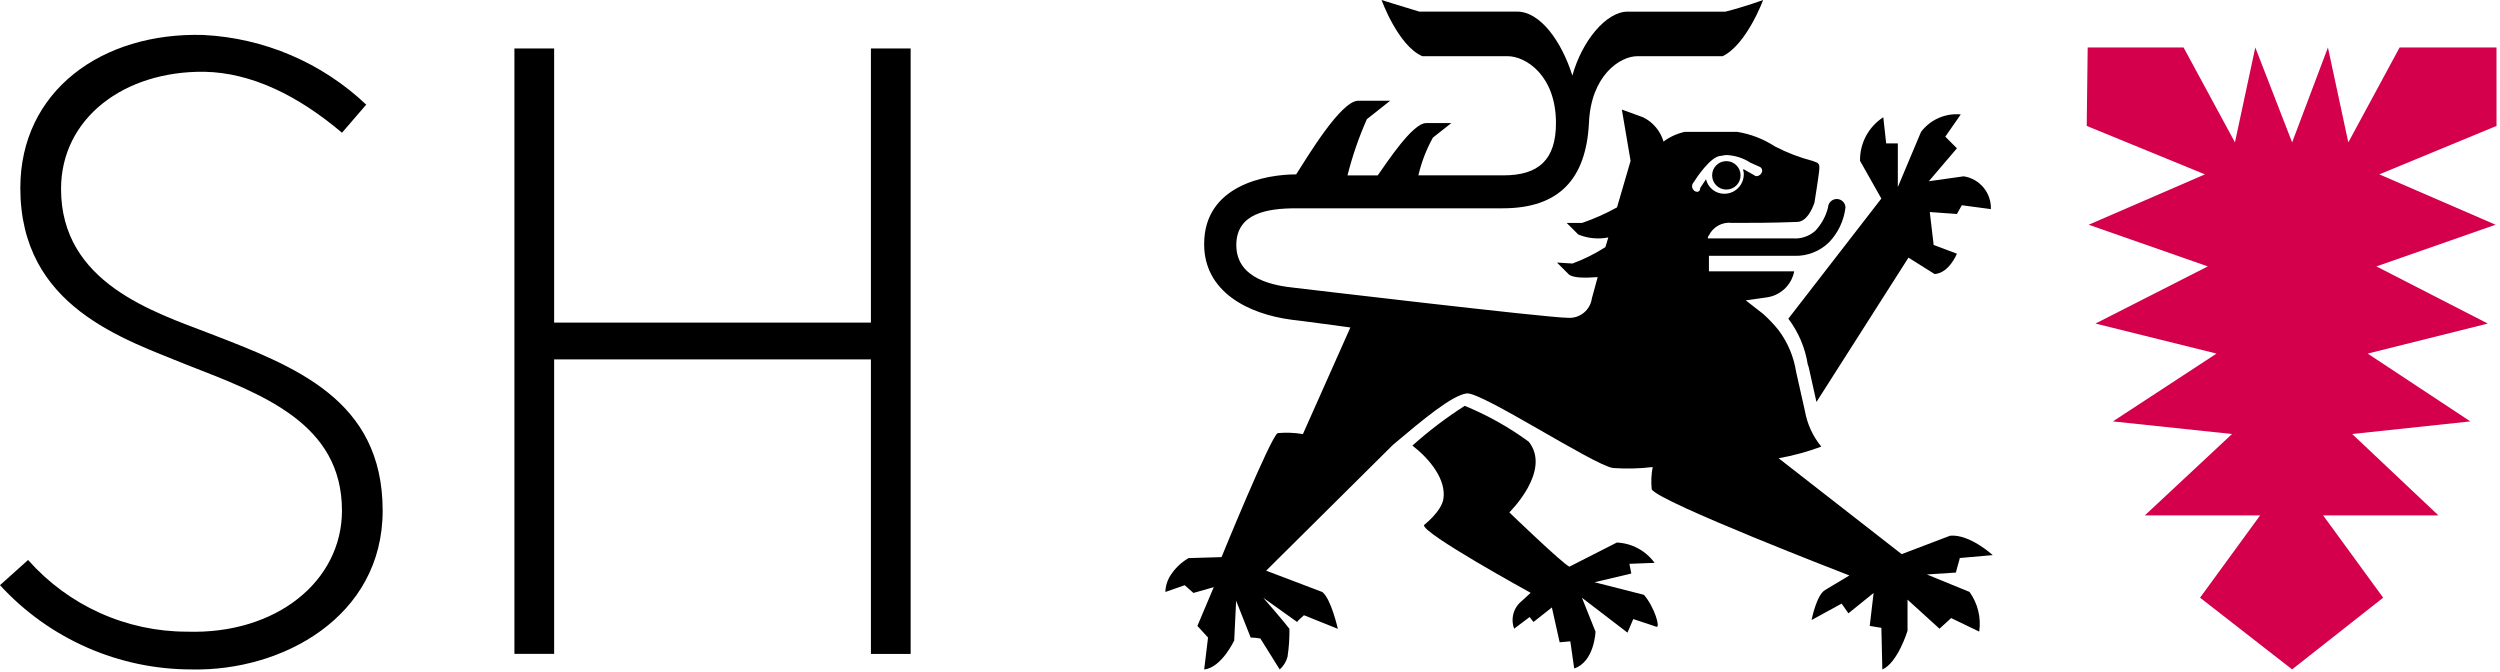
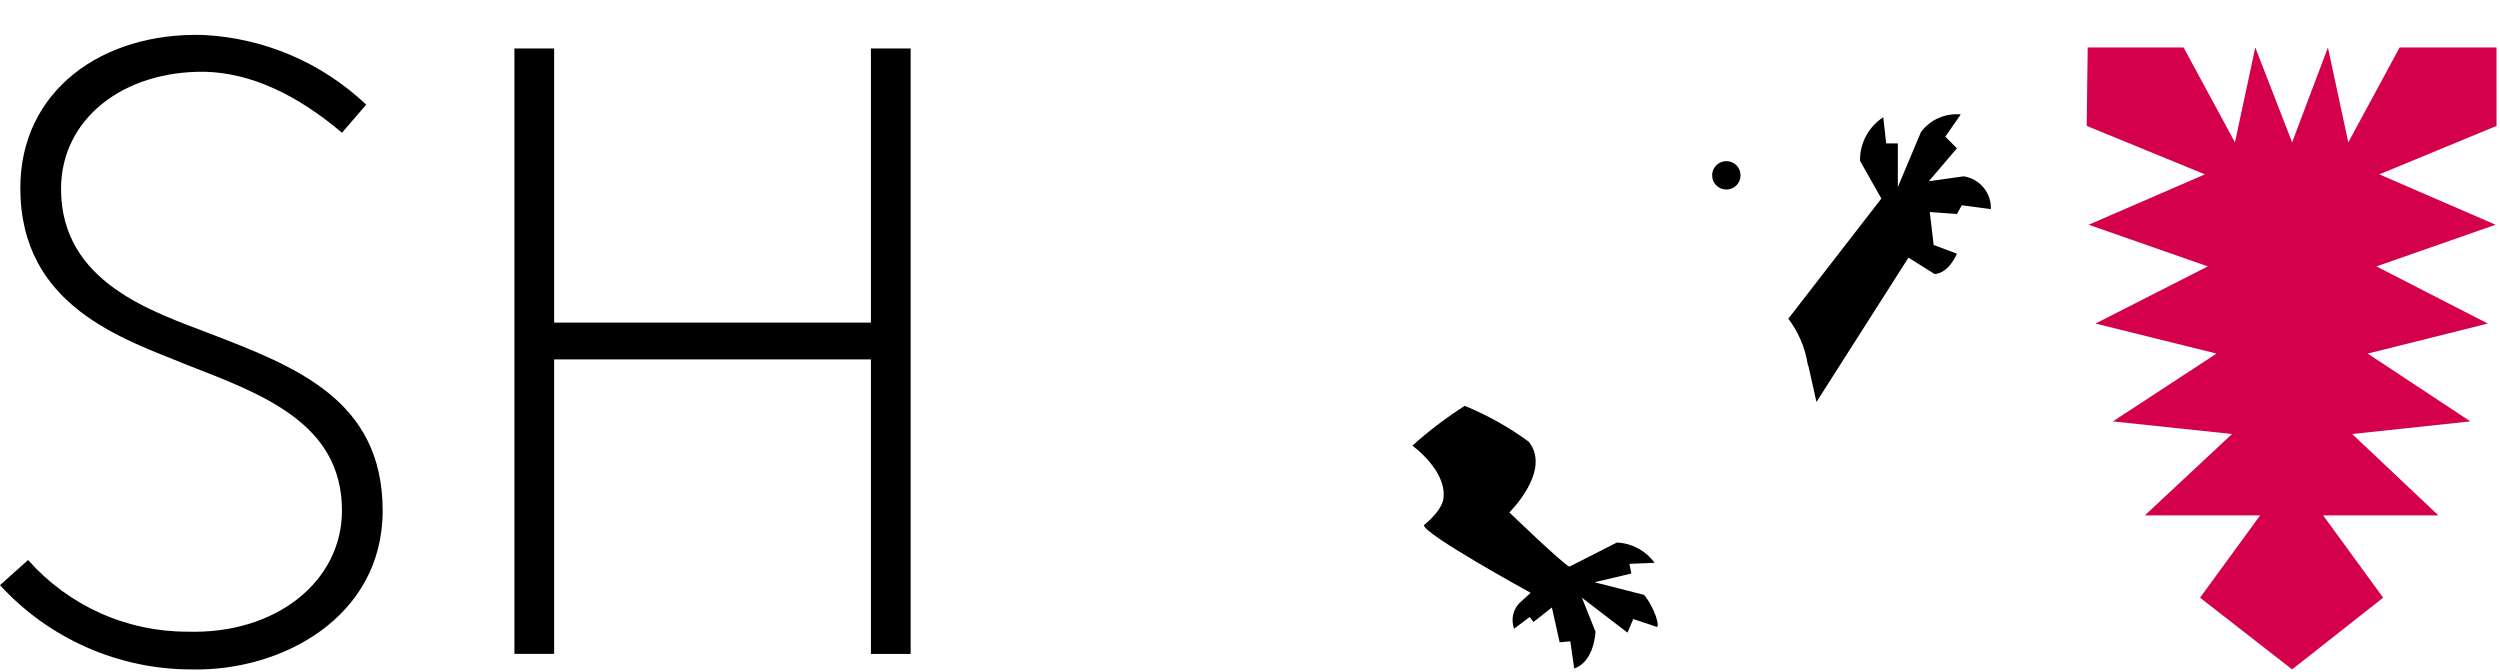
<svg xmlns="http://www.w3.org/2000/svg" width="93" height="25" viewBox="0 0 93 25" fill="none">
  <path d="M0 21.768C0.906 22.758 2.009 23.547 3.238 24.087C4.466 24.627 5.794 24.905 7.136 24.903C10.487 24.975 14.235 22.957 14.235 18.995C14.235 14.851 10.956 13.626 7.784 12.4C5.73 11.607 2.271 10.526 2.271 7.031C2.271 4.4 4.613 2.634 7.604 2.67C9.335 2.704 11.064 3.533 12.722 4.938L13.623 3.893C11.978 2.333 9.83 1.414 7.566 1.301C3.783 1.19 0.756 3.388 0.756 6.992C0.756 11.425 4.613 12.614 6.991 13.587C9.766 14.668 12.721 15.75 12.721 18.993C12.721 21.624 10.271 23.606 6.955 23.498C5.837 23.498 4.732 23.26 3.713 22.8C2.695 22.34 1.785 21.669 1.045 20.831L0 21.768ZM32.398 24.326H33.876V1.802H32.398V12.001H20.614V1.802H19.136V24.325H20.614V13.37H32.398L32.398 24.326Z" fill="black" />
  <path d="M92.87 1.766H89.266L87.357 5.297L86.599 1.766L85.267 5.297L83.897 1.766L83.14 5.297L81.229 1.766H77.662L77.626 4.684L82.023 6.486L77.698 8.36L82.131 9.91L77.951 12.036L82.455 13.153L78.599 15.676L83.031 16.145L79.788 19.172H84.077L81.842 22.234L85.266 24.901L88.654 22.234L86.42 19.172H90.708L87.501 16.145L91.897 15.676L88.077 13.153L92.546 12.036L88.402 9.91L92.834 8.36L88.51 6.486L92.871 4.684L92.87 1.766Z" fill="#D4004B" />
  <path d="M61.156 22.128L59.316 21.659L60.685 21.335L60.614 20.974L61.551 20.938C61.388 20.715 61.178 20.531 60.935 20.4C60.692 20.269 60.423 20.195 60.147 20.182L58.382 21.08C58.129 20.972 56.147 19.061 56.147 19.061C56.147 19.061 57.734 17.512 56.868 16.43C56.131 15.891 55.332 15.444 54.488 15.097C53.8 15.537 53.15 16.031 52.542 16.575C53.191 17.08 53.803 17.836 53.695 18.557C53.623 19.026 52.975 19.531 52.975 19.531C52.867 19.819 56.941 22.053 56.941 22.053L56.508 22.45C56.394 22.574 56.316 22.727 56.284 22.892C56.252 23.058 56.266 23.229 56.325 23.387L56.902 22.954L57.046 23.137L57.73 22.597L58.019 23.893L58.416 23.858L58.56 24.867C59.316 24.615 59.353 23.498 59.353 23.498L58.848 22.236L60.542 23.534L60.758 23.029L61.623 23.317C61.769 23.353 61.553 22.596 61.156 22.128ZM73.05 6.559L71.752 6.742L72.797 5.517L72.365 5.084L72.941 4.256C72.66 4.23 72.377 4.275 72.118 4.389C71.86 4.502 71.635 4.68 71.463 4.905L70.599 6.959V5.334H70.166L70.058 4.361C69.788 4.536 69.567 4.776 69.415 5.06C69.264 5.344 69.188 5.661 69.193 5.983L69.986 7.386L66.526 11.855C66.902 12.352 67.15 12.933 67.247 13.549L67.283 13.656L67.572 14.954L70.995 9.584L71.968 10.195C72.509 10.158 72.797 9.438 72.797 9.438L71.932 9.113L71.788 7.888L72.797 7.96L72.98 7.635L74.061 7.78C74.071 7.488 73.974 7.202 73.787 6.977C73.601 6.752 73.339 6.603 73.05 6.559L73.05 6.559Z" fill="black" />
-   <path d="M73.266 22.019L71.679 21.37L72.76 21.299C72.76 21.263 72.904 20.794 72.904 20.758L74.13 20.65C74.13 20.65 73.264 19.857 72.543 19.929L70.742 20.614L66.165 17.047C66.706 16.951 67.237 16.806 67.752 16.614C67.437 16.23 67.227 15.77 67.141 15.281L66.817 13.839C66.73 13.277 66.507 12.745 66.168 12.289C65.993 12.07 65.8 11.866 65.591 11.679L64.943 11.174L65.699 11.066C65.954 11.036 66.193 10.925 66.381 10.75C66.569 10.575 66.696 10.345 66.745 10.093H63.572V9.517H66.745C67.228 9.533 67.697 9.351 68.042 9.012C68.381 8.658 68.596 8.202 68.652 7.715C68.649 7.631 68.613 7.552 68.553 7.494C68.492 7.435 68.412 7.403 68.328 7.403C68.244 7.403 68.163 7.435 68.103 7.494C68.042 7.552 68.007 7.631 68.003 7.715C67.924 8.038 67.762 8.336 67.535 8.58C67.423 8.682 67.293 8.76 67.15 8.809C67.008 8.859 66.857 8.879 66.707 8.869H63.533C63.533 8.761 63.533 8.833 63.569 8.761C63.646 8.602 63.771 8.47 63.926 8.386C64.082 8.302 64.26 8.269 64.435 8.292C65.155 8.292 65.913 8.292 66.849 8.256C67.282 8.256 67.498 7.535 67.498 7.535C67.498 7.535 67.681 6.418 67.681 6.238C67.681 6.059 67.609 6.055 67.429 5.986C66.942 5.859 66.472 5.678 66.025 5.446C65.6 5.169 65.122 4.985 64.622 4.905H62.676C62.389 4.967 62.118 5.09 61.883 5.266C61.826 5.071 61.729 4.891 61.599 4.736C61.469 4.581 61.308 4.454 61.127 4.365L60.333 4.076L60.658 5.985L60.153 7.715C59.739 7.945 59.304 8.138 58.856 8.292H58.279L58.712 8.724C59.066 8.869 59.454 8.907 59.829 8.833L59.721 9.193C59.336 9.44 58.925 9.645 58.496 9.803L57.92 9.767L58.352 10.2C58.496 10.344 58.962 10.344 59.434 10.308L59.217 11.101C59.188 11.314 59.078 11.507 58.91 11.641C58.742 11.775 58.53 11.84 58.316 11.822C57.559 11.822 48.153 10.705 48.153 10.705C47.469 10.633 45.991 10.416 45.991 9.118C45.991 7.929 47.144 7.749 48.225 7.749H55.902C57.992 7.749 59.001 6.668 59.109 4.576C59.181 2.811 60.262 2.09 60.911 2.09H64.084C64.976 1.657 65.589 0 65.589 0C65.589 0 64.905 0.252 64.186 0.433H60.547C59.754 0.433 58.853 1.514 58.492 2.812C58.096 1.551 57.303 0.432 56.438 0.432H52.799C52.077 0.217 51.394 0 51.394 0C51.394 0 52.004 1.694 52.908 2.09H56.081C56.765 2.09 57.882 2.811 57.882 4.577C57.882 5.946 57.234 6.523 55.936 6.523H52.764C52.878 6.032 53.06 5.56 53.304 5.119L53.989 4.579H53.052C52.548 4.579 51.61 6.021 51.251 6.525H50.127C50.307 5.808 50.548 5.109 50.847 4.434L51.713 3.748H50.524C49.875 3.748 48.614 5.875 48.217 6.487C47.1 6.487 44.794 6.884 44.794 9.082C44.794 10.848 46.415 11.677 48.038 11.893C48.109 11.893 50.234 12.182 50.234 12.182L48.468 16.148C48.159 16.095 47.844 16.083 47.531 16.112C47.279 16.22 45.441 20.725 45.441 20.725L44.216 20.761C43.916 20.934 43.668 21.182 43.495 21.481C43.406 21.648 43.356 21.833 43.351 22.022L44.071 21.77L44.396 22.058L45.152 21.842L44.543 23.284L44.939 23.717L44.795 24.906C45.444 24.834 45.913 23.825 45.913 23.825L45.984 22.347L46.525 23.716C46.646 23.719 46.766 23.731 46.886 23.752L47.606 24.905C47.745 24.78 47.846 24.617 47.895 24.437C47.948 24.091 47.972 23.741 47.967 23.392C47.751 23.103 46.993 22.238 46.993 22.238L48.255 23.139C48.255 23.103 48.471 22.923 48.507 22.887L49.768 23.392C49.768 23.392 49.516 22.275 49.191 22.023L47.101 21.229L51.821 16.545C52.974 15.572 54.018 14.707 54.561 14.635C55.103 14.563 59.281 17.302 60.003 17.41C60.495 17.445 60.99 17.433 61.48 17.374C61.428 17.647 61.415 17.926 61.444 18.203C61.697 18.671 68.797 21.407 68.797 21.407L67.896 21.947C67.572 22.13 67.391 23.065 67.391 23.065L68.508 22.454L68.761 22.815L69.698 22.059L69.554 23.284L69.987 23.355L70.023 24.905C70.599 24.654 70.96 23.463 70.96 23.463V22.307L72.149 23.388L72.582 22.992L73.627 23.496C73.703 22.976 73.573 22.446 73.266 22.019ZM63.031 7.1C62.994 7.071 62.967 7.031 62.954 6.985C62.941 6.94 62.943 6.892 62.959 6.848C63.142 6.559 63.608 5.875 63.968 5.803C64.04 5.803 64.151 5.767 64.22 5.767C64.541 5.78 64.852 5.879 65.121 6.055L65.446 6.199C65.47 6.208 65.492 6.222 65.51 6.24C65.528 6.259 65.54 6.282 65.547 6.306C65.555 6.331 65.555 6.357 65.55 6.382C65.545 6.408 65.534 6.431 65.517 6.451C65.481 6.523 65.335 6.595 65.266 6.523L64.941 6.34C64.927 6.326 64.91 6.316 64.891 6.31C64.872 6.304 64.853 6.302 64.833 6.304C64.86 6.361 64.872 6.424 64.869 6.487C64.868 6.678 64.792 6.861 64.657 6.996C64.522 7.131 64.34 7.207 64.149 7.208C63.99 7.21 63.835 7.157 63.711 7.058C63.586 6.96 63.499 6.822 63.464 6.667L63.248 6.992C63.245 7.136 63.139 7.171 63.031 7.1Z" fill="black" />
  <path d="M64.22 7.052C64.512 7.052 64.749 6.815 64.749 6.523C64.749 6.231 64.512 5.994 64.22 5.994C63.928 5.994 63.691 6.231 63.691 6.523C63.691 6.815 63.928 7.052 64.22 7.052Z" fill="black" />
</svg>